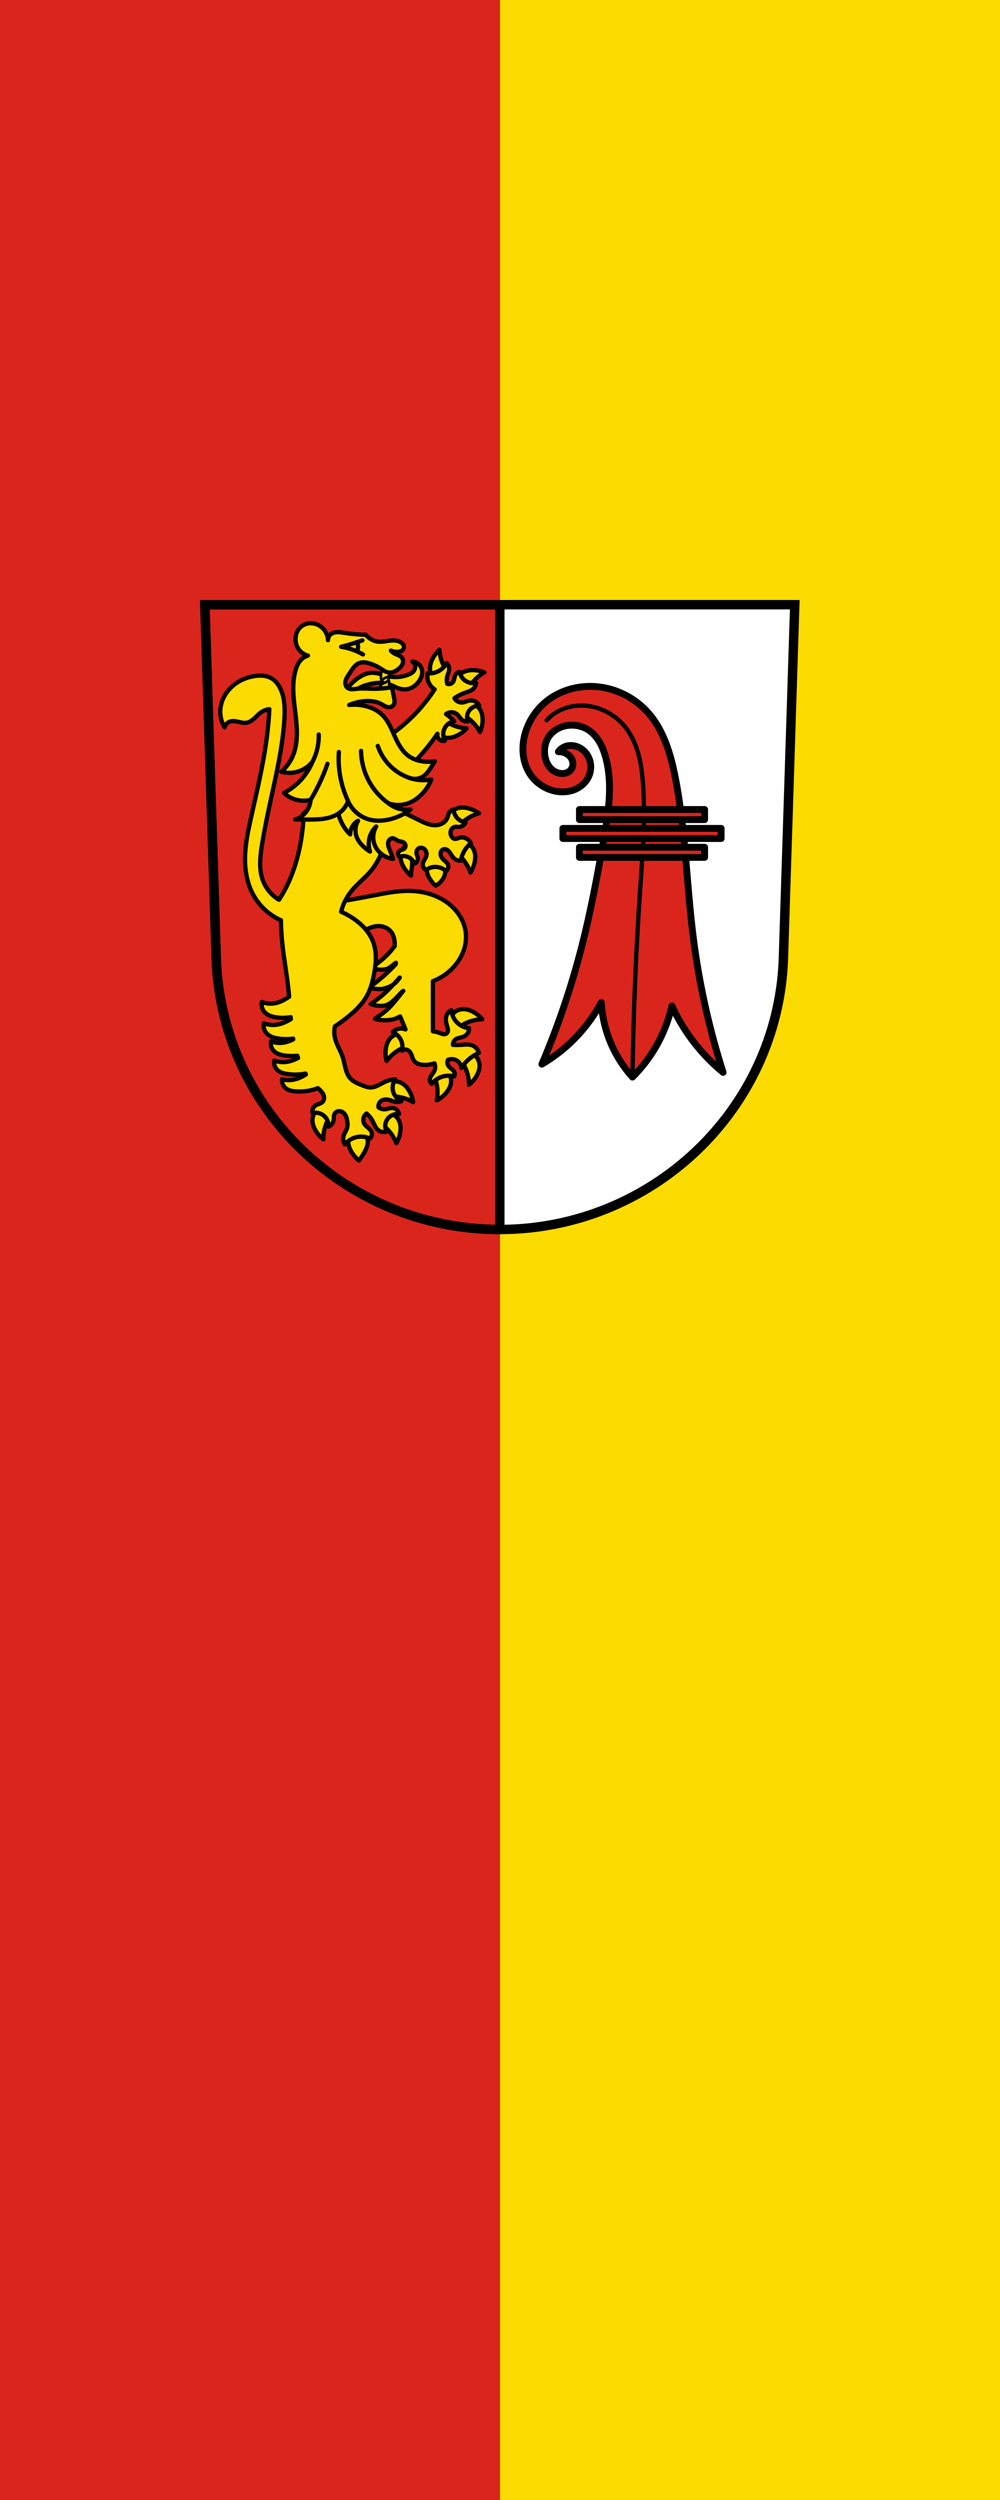
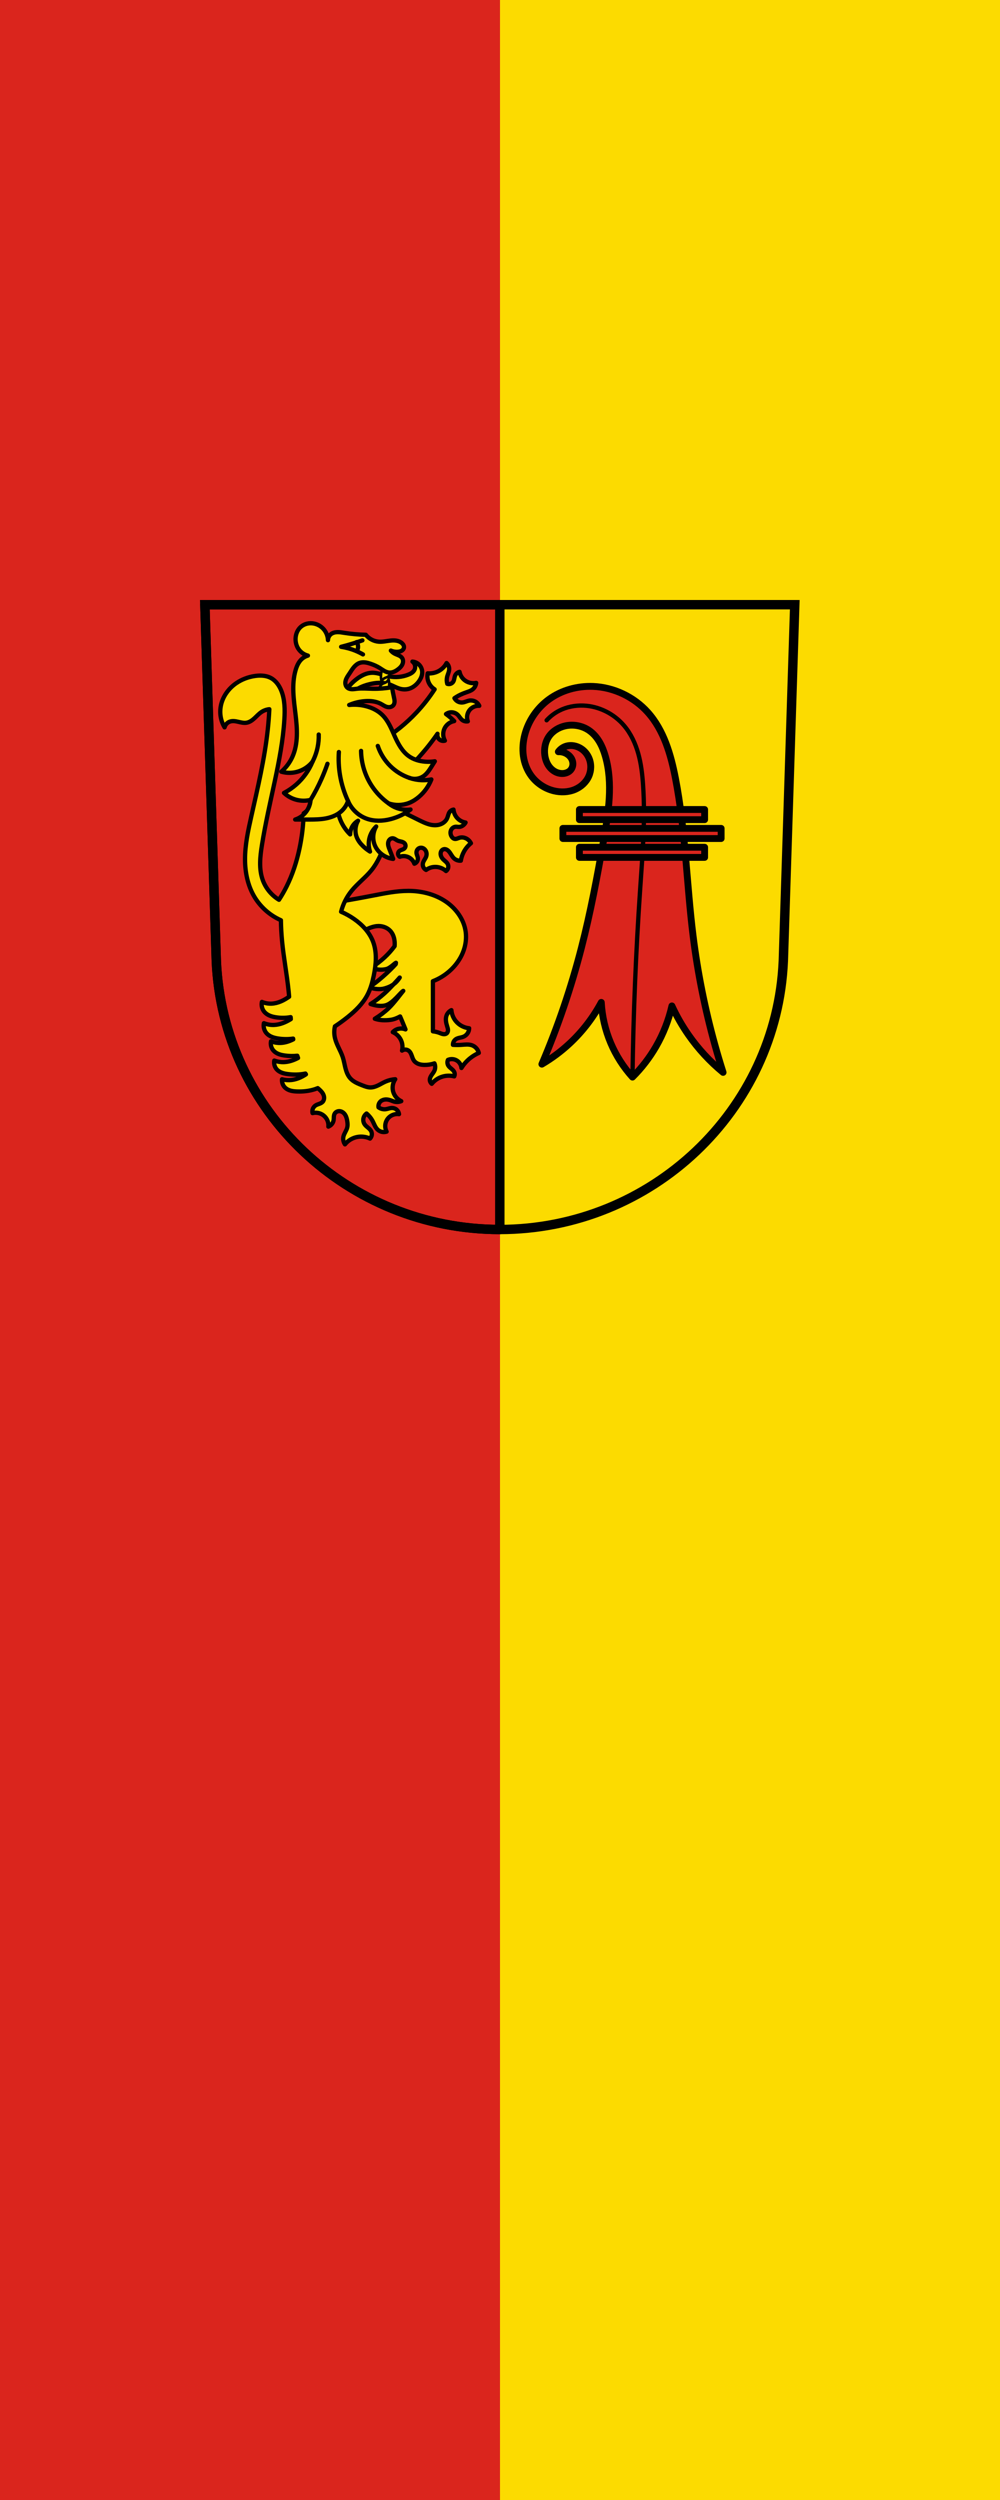
<svg xmlns="http://www.w3.org/2000/svg" width="600" height="1500" viewBox="0 0 600.003 1499.997" version="1.1" id="svg27723">
  <defs id="defs27727" />
  <g id="g3699" transform="translate(754.788,76.219)">
    <path id="rect1753" style="fill:#da251d;fill-opacity:1;stroke:none;stroke-width:1;stroke-linecap:round;stroke-miterlimit:31;stroke-dasharray:none;stop-color:#000000" d="m -754.788,-76.225 h 600.003 V 1423.784 H -754.788 Z" />
    <path id="rect1753-2" style="fill:#fcdb00;fill-opacity:1;stroke:none;stroke-width:1;stroke-linecap:round;stroke-miterlimit:31;stroke-dasharray:none;stop-color:#000000" d="m -454.786,-76.225 h 300.002 V 1423.784 h -300.002 z" />
  </g>
  <g transform="matrix(0.513,0,0,0.513,114.345,349.124)" id="g27721">
-     <path d="m 16.698,26.692 13.398,416.62 c 7.415,175.25 153.92,314.05 331.59,314.14 177.51,-0.215 324.07,-139.06 331.59,-314.14 l 13.398,-416.62 h -344.98 z" fill="#ffffff" fill-rule="evenodd" id="path27657" />
    <g stroke="#000000" id="g27719">
      <g stroke-width="11" id="g27663">
        <path d="m 5.68,5.5 13.398,416.62 c 7.415,175.25 153.92,314.05 331.59,314.14 V 5.49 H 5.678 Z" transform="translate(11.02,21.19)" fill="#f00" stroke-linejoin="round" stroke-linecap="round" id="path27659" style="fill:#da251d;fill-opacity:1" />
        <path d="m 16.698,26.692 13.398,416.62 c 7.415,175.25 153.92,314.05 331.59,314.14 177.51,-0.215 324.07,-139.06 331.59,-314.14 l 13.398,-416.62 h -344.98 z" fill="none" fill-rule="evenodd" id="path27661" />
      </g>
      <g fill-rule="evenodd" id="g27669">
        <path d="m 516.85,579.22 c -10.637,-11.759 -19.283,-25.313 -25.463,-39.915 -6.364,-15.04 -10.11,-31.18 -11.01,-47.48 -9.63,17.953 -22.24,34.3 -37.16,48.17 -9.864,9.171 -20.731,17.264 -32.34,24.09 18.739,-43.95 34.17,-89.31 46.11,-135.57 10.775,-41.743 18.704,-84.16 26.15,-126.63 5.679,-32.38 11.03,-66.09 2.065,-97.72 -1.681,-5.932 -3.868,-11.755 -7.01,-17.06 -3.138,-5.307 -7.258,-10.1 -12.367,-13.549 -7.922,-5.353 -18.08,-7.206 -27.424,-5.175 -7.49,1.628 -14.535,5.79 -18.987,12.03 -4.552,6.379 -6.163,14.616 -5.099,22.38 0.674,4.918 2.41,9.758 5.478,13.661 1.887,2.4 4.269,4.426 6.999,5.792 2.73,1.367 5.809,2.063 8.857,1.881 3.369,-0.201 6.76,-1.558 8.946,-4.129 1.421,-1.671 2.282,-3.797 2.499,-5.981 0.217,-2.183 -0.2,-4.416 -1.123,-6.407 -1.177,-2.539 -3.158,-4.669 -5.505,-6.194 -3.037,-1.972 -6.707,-2.951 -10.323,-2.753 2.054,-2.825 4.971,-5.01 8.258,-6.194 3.285,-1.18 6.896,-1.351 10.323,-0.688 3.814,0.738 7.415,2.499 10.388,4.999 2.973,2.5 5.317,5.729 6.844,9.301 2.89,6.762 2.739,14.732 -0.282,21.437 -3.114,6.911 -9.127,12.345 -16.11,15.292 -7.797,3.29 -16.692,3.567 -24.905,1.528 -10.384,-2.577 -19.82,-8.85 -26.17,-17.459 -4.99,-6.762 -8.06,-14.859 -9.232,-23.18 -1.167,-8.322 -0.458,-16.86 1.662,-24.992 4.289,-16.452 14.477,-31.28 28.22,-41.29 14.763,-10.761 33.36,-15.866 51.614,-15.14 24.22,0.963 47.828,12.22 64,30.28 18.822,21.02 26.966,49.38 32.34,77.08 11.798,60.752 12.994,123.02 20.646,184.43 5.356,42.985 13.885,85.57 25.463,127.31 3.01,10.841 6.219,21.625 9.635,32.34 -15.461,-12.735 -29.16,-27.601 -40.603,-44.04 -7.403,-10.642 -13.859,-21.941 -19.269,-33.721 -3.773,16.638 -10.06,32.704 -18.581,47.48 -7.539,13.08 -16.823,25.14 -27.527,35.786 z" fill="#f00" stroke-linejoin="round" stroke-width="8" id="path27665" style="fill:#da251d;fill-opacity:1" />
        <path d="m 516.85,579.22 c 0.977,-73.15 3.962,-146.28 8.953,-219.27 2.784,-40.717 6.193,-81.56 3.445,-122.28 -0.837,-12.399 -2.256,-24.823 -5.609,-36.79 -3.353,-11.966 -8.712,-23.512 -16.781,-32.964 -11.75,-13.763 -29.28,-22.544 -47.36,-23.25 -9.783,-0.382 -19.709,1.555 -28.418,6.03 -5.494,2.822 -10.477,6.633 -14.64,11.195" fill="none" stroke-linecap="round" stroke-width="5" id="path27667" />
      </g>
      <g stroke-linejoin="round" id="g27701">
        <path d="m 454.78,266.23 v 11.873 H 601.23 V 266.23 Z m -19.334,22.07 v 11.875 h 185.11 V 288.3 Z m 19.334,22.07 v 11.875 H 601.23 V 310.37 Z" fill="#f00" stroke-linecap="round" stroke-width="8" id="path27671" style="fill:#da251d;fill-opacity:1" />
        <g fill-rule="evenodd" id="g27699">
          <g fill="#ffd700" id="g27695" style="display:inline;fill:#fcdb00;fill-opacity:1">
            <g stroke-width="5" id="g27685" style="fill:#fcdb00;fill-opacity:1">
-               <path d="m 291.02,79.41 c -3.335,3.039 -6.104,6.699 -8.121,10.734 -1.209,2.419 -2.154,4.985 -2.611,7.65 -0.457,2.665 -0.419,5.434 0.301,8.04 1.28,4.639 4.795,8.607 9.246,10.438 l 11.18,-10.402 c -3.791,-4.851 -6.625,-10.445 -8.295,-16.371 -0.927,-3.289 -1.498,-6.679 -1.699,-10.09 z m 39.42,23.836 c -2.704,-0.031 -5.426,0.243 -8.02,0.996 -2.597,0.753 -5.071,1.999 -7.102,3.785 -3.613,3.179 -5.646,8.07 -5.348,12.877 l 14.244,5.51 c 2.706,-5.53 6.5,-10.524 11.1,-14.615 2.553,-2.271 5.35,-4.266 8.33,-5.938 -4.191,-1.672 -8.69,-2.564 -13.201,-2.615 z m -5.07,38.38 c -0.3,-0.008 -0.602,-0.008 -0.902,0.002 l -5.912,14.08 c 5.451,2.862 10.337,6.796 14.297,11.51 2.198,2.616 4.113,5.47 5.699,8.496 1.79,-4.142 2.808,-8.615 2.986,-13.12 0.107,-2.702 -0.086,-5.429 -0.766,-8.05 -0.679,-2.618 -1.856,-5.127 -3.584,-7.207 -2.883,-3.47 -7.313,-5.594 -11.818,-5.713 z m -28.945,19.76 -10.402,11.182 c 1.831,4.451 5.798,7.964 10.438,9.244 2.607,0.719 5.378,0.758 8.04,0.301 2.665,-0.458 5.23,-1.402 7.648,-2.611 4.04,-2.02 7.694,-4.787 10.732,-8.123 -3.411,-0.201 -6.799,-0.771 -10.09,-1.697 -5.926,-1.669 -11.52,-4.504 -16.371,-8.295 z m 20.762,102.54 c -2.703,0.097 -5.408,0.703 -7.813,1.939 -4.28,2.201 -7.445,6.451 -8.328,11.182 l 12.469,8.82 c 3.974,-4.702 8.871,-8.621 14.33,-11.467 3.03,-1.579 6.232,-2.829 9.529,-3.723 -3.656,-2.644 -7.803,-4.607 -12.166,-5.758 -2.615,-0.69 -5.319,-1.091 -8.02,-0.994 z m 1.633,40.21 -8.08,12.961 c 4.926,3.693 9.123,8.354 12.281,13.639 1.753,2.933 3.187,6.06 4.271,9.297 2.427,-3.804 4.145,-8.06 5.04,-12.48 0.536,-2.651 0.779,-5.374 0.525,-8.07 -0.254,-2.692 -1.016,-5.357 -2.391,-7.686 -2.447,-4.144 -6.874,-7.06 -11.648,-7.664 z m -64.25,2.729 c -4.344,2.072 -7.634,6.227 -8.658,10.93 -0.575,2.642 -0.462,5.411 0.141,8.05 0.603,2.636 1.687,5.147 3.03,7.496 2.236,3.919 5.2,7.419 8.697,10.27 0.014,-3.417 0.714,-6.783 1.143,-10.166 0.727,-5.738 -1.097,-12.13 2.423,-17.18 z m 25.543,20.229 c -2.653,2.994 -4.02,7.091 -3.693,11.08 0.304,3.713 1.994,7.188 4.104,10.258 1.76,2.562 3.832,4.909 6.154,6.975 3.791,-2.06 6.967,-5.237 9.03,-9.03 1.569,-2.887 2.498,-6.149 2.461,-9.436 -0.04,-3.516 -1.205,-7.01 -3.283,-9.848 z m 39.08,172.61 c -1.352,-0.009 -2.701,0.128 -4.02,0.438 -4.685,1.101 -8.785,4.461 -10.785,8.838 l 9.967,11.572 c 4.993,-3.602 10.692,-6.221 16.678,-7.662 3.322,-0.8 6.73,-1.24 10.146,-1.311 -2.908,-3.449 -6.459,-6.356 -10.414,-8.527 -2.371,-1.301 -4.899,-2.343 -7.545,-2.902 -1.323,-0.28 -2.677,-0.436 -4.03,-0.445 z m -73.66,28.828 c -3.904,-0.016 -7.818,1.424 -10.73,4.03 -2.01,1.805 -3.544,4.114 -4.6,6.604 -1.056,2.49 -1.648,5.159 -1.938,7.848 -0.484,4.486 -0.133,9.06 1.031,13.42 2.01,-2.761 4.326,-5.304 6.883,-7.57 4.608,-4.083 10.02,-7.259 15.828,-9.291 l -3.785,-14.795 c -0.888,-0.162 -1.788,-0.244 -2.689,-0.248 z m 83.47,22.936 -11.768,9.738 c 3.503,5.063 6.01,10.812 7.334,16.824 0.734,3.337 1.106,6.753 1.109,10.17 3.506,-2.84 6.482,-6.332 8.73,-10.244 1.348,-2.345 2.439,-4.852 3.051,-7.486 0.611,-2.634 0.733,-5.401 0.166,-8.04 -1.01,-4.706 -4.286,-8.871 -8.623,-10.957 z m -30.576,19.605 -13.449,7.234 c 2.44,5.652 3.767,11.782 3.883,17.938 0.065,3.416 -0.24,6.841 -0.908,10.191 3.996,-2.096 7.599,-4.936 10.572,-8.33 1.782,-2.034 3.346,-4.277 4.463,-6.74 1.117,-2.463 1.781,-5.151 1.744,-7.855 -0.065,-4.812 -2.462,-9.54 -6.305,-12.438 z m -59.54,13.178 c -3.01,0.069 -5.997,0.97 -8.498,2.641 l 2.398,15.08 c 6.141,-0.441 12.365,0.329 18.215,2.248 3.247,1.065 6.377,2.481 9.32,4.217 -0.661,-4.463 -2.153,-8.801 -4.377,-12.727 -1.333,-2.353 -2.936,-4.569 -4.893,-6.436 -1.957,-1.867 -4.279,-3.379 -6.844,-4.236 -1.712,-0.572 -3.519,-0.83 -5.322,-0.789 z m -87.64,31.12 c -4.293,2.175 -7.484,6.406 -8.396,11.131 -0.513,2.655 -0.335,5.42 0.33,8.04 0.665,2.621 1.81,5.105 3.205,7.422 2.328,3.865 5.374,7.295 8.938,10.06 -0.067,-3.416 0.237,-6.84 0.902,-10.191 1.2,-6.04 3.588,-11.837 6.986,-16.971 z m 79.56,5.691 -7.574,13.262 c 5.064,3.502 9.436,7.999 12.795,13.158 1.864,2.863 3.417,5.929 4.625,9.125 2.279,-3.894 3.833,-8.213 4.557,-12.666 0.434,-2.669 0.572,-5.399 0.215,-8.08 -0.357,-2.681 -1.218,-5.314 -2.682,-7.588 -2.604,-4.047 -7.142,-6.789 -11.936,-7.211 z m -29.04,22.301 -16.17,2.064 c -1.653,4.734 -1.775,9.991 -0.344,14.797 1,3.36 2.729,6.474 4.816,9.291 1.985,2.679 4.303,5.111 6.883,7.225 2.431,-3.152 4.618,-6.491 6.537,-9.979 2.052,-3.729 3.831,-7.787 3.785,-12.04 -0.047,-4.345 -2.123,-8.627 -5.506,-11.355 z" id="path27673" style="fill:#fcdb00;fill-opacity:1" />
              <path d="m 254.49,361.42 c -13.789,0.009 -27.45,2.819 -41.01,5.451 -16.799,3.262 -33.646,6.269 -50.54,9.02 l -12.635,22.11 32.938,21.21 c 6.269,-4.088 12.748,-7.856 19.402,-11.281 5.38,-2.77 11.1,-5.368 17.15,-5.414 5.21,-0.039 10.508,1.986 13.986,5.865 3.373,3.761 4.827,8.939 4.965,13.988 0.034,1.256 -0.007,2.504 -0.105,3.746 -3.484,4.645 -7.332,9.04 -11.588,12.977 -5,4.632 -10.437,8.839 -16.26,12.408 5.898,1.951 12.456,2.854 18.4,1.283 4.258,-1.125 9.779,-6.95 11.01,-7.311 -0.014,0.086 -0.033,0.172 -0.047,0.258 -0.073,0.453 -0.132,0.907 -0.193,1.361 -2.46,2.903 -9.803,10.11 -15.13,14.696 -5.164,4.451 -10.437,8.839 -16.26,12.408 5.898,1.951 12.485,2.965 18.398,1.283 6.978,-1.985 12.75,-5.02 17.666,-12.713 -2.137,2.437 -11.457,12.842 -17.866,18.555 -5.089,4.537 -10.437,8.839 -16.26,12.408 5.898,1.951 12.553,3.183 18.4,1.283 8.218,-2.67 16.951,-15.281 19.863,-16.658 -2.01,2.264 -10.641,14.14 -17.02,20.21 -4.935,4.705 -10.437,8.841 -16.26,12.41 5.898,1.951 12.309,2.12 18.4,1.283 3.924,-0.539 7.703,-2.08 11.193,-3.992 0.743,1.747 1.49,3.495 2.225,5.244 1.384,3.296 2.738,6.604 4.061,9.926 -3.271,-1.39 -7.106,-1.39 -10.377,0 -1.702,0.723 -3.25,1.806 -4.512,3.158 4.833,2.083 8.704,6.292 10.377,11.281 1.115,3.326 1.274,6.967 0.451,10.377 1.106,-0.803 2.469,-1.246 3.836,-1.246 1.366,0 2.728,0.443 3.834,1.246 0.91,0.661 1.639,1.549 2.213,2.516 0.574,0.967 1,2.01 1.385,3.07 0.768,2.114 1.393,4.331 2.721,6.146 1.343,1.835 3.333,3.133 5.475,3.898 2.141,0.766 4.433,1.028 6.707,1.064 3.975,0.064 7.961,-0.549 11.732,-1.805 1.193,2.69 1.193,5.883 0,8.572 -0.831,1.873 -2.183,3.457 -3.334,5.152 -0.576,0.848 -1.106,1.732 -1.49,2.682 -0.384,0.95 -0.621,1.97 -0.592,2.994 0.05,1.735 0.897,3.433 2.256,4.514 3.335,-4.117 7.979,-7.16 13.09,-8.574 4.305,-1.192 8.923,-1.231 13.248,-0.115 0.728,-1.525 0.766,-3.364 0.102,-4.918 -0.684,-1.6 -2.023,-2.815 -3.363,-3.924 -1.34,-1.109 -2.752,-2.198 -3.67,-3.676 -1.242,-2 -1.417,-4.623 -0.451,-6.77 3.147,-1.362 6.918,-1.191 9.928,0.451 3.282,1.79 5.561,5.299 5.865,9.03 2.649,-4.279 6.02,-8.11 9.926,-11.281 3.154,-2.56 6.656,-4.691 10.379,-6.316 -0.48,-2.056 -1.488,-3.987 -2.9,-5.557 -1.413,-1.57 -3.228,-2.774 -5.223,-3.467 -3.868,-1.344 -8.096,-0.733 -12.182,-0.451 -3.304,0.228 -6.624,0.228 -9.928,0 -0.043,-1.338 0.273,-2.686 0.902,-3.867 0.63,-1.181 1.574,-2.193 2.709,-2.902 1.276,-0.798 2.753,-1.203 4.221,-1.535 1.467,-0.332 2.958,-0.604 4.352,-1.172 1.964,-0.801 3.684,-2.191 4.879,-3.943 1.195,-1.753 1.861,-3.861 1.889,-5.982 -6.124,-0.596 -11.955,-3.762 -15.791,-8.572 -2.863,-3.591 -4.618,-8.06 -4.965,-12.635 -2.755,1.347 -4.923,3.849 -5.865,6.768 -0.636,1.97 -0.725,4.086 -0.492,6.143 0.233,2.057 0.778,4.065 1.395,6.04 0.428,1.372 0.895,2.755 0.957,4.191 0.031,0.718 -0.042,1.446 -0.268,2.129 -0.225,0.683 -0.608,1.319 -1.141,1.801 -0.561,0.508 -1.276,0.832 -2.02,0.98 -0.742,0.149 -1.511,0.128 -2.258,0.004 -1.493,-0.248 -2.882,-0.898 -4.297,-1.436 -2.462,-0.936 -5.05,-1.544 -7.672,-1.805 v -58.656 c 9.279,-3.555 17.7,-9.325 24.365,-16.695 5.01,-5.535 9.04,-11.986 11.537,-19.02 2.5,-7.03 3.446,-14.645 2.451,-22.04 -1.923,-14.306 -11.11,-27.03 -23.01,-35.2 -12.1,-8.291 -26.853,-12.232 -41.512,-12.633 -0.92,-0.025 -1.839,-0.038 -2.758,-0.037 z" id="path27675" style="fill:#fcdb00;fill-opacity:1" />
              <path d="m 223.98,185.46 c 14.796,-9.02 28.368,-20.05 40.23,-32.687 7.865,-8.377 14.98,-17.458 21.232,-27.1 -3.945,-2.442 -6.869,-6.481 -7.958,-10.991 -0.609,-2.524 -0.659,-5.182 -0.144,-7.727 4.108,0.366 8.312,-0.416 12.01,-2.235 4.266,-2.097 7.841,-5.572 10.06,-9.778 1.951,1.751 3.1,4.363 3.073,6.984 -0.017,1.644 -0.471,3.252 -1,4.807 -0.532,1.555 -1.149,3.088 -1.511,4.692 -0.581,2.573 -0.484,5.297 0.279,7.822 1.265,0.427 2.674,0.412 3.93,-0.04 1.256,-0.452 2.351,-1.339 3.054,-2.475 0.674,-1.088 0.979,-2.359 1.234,-3.613 0.255,-1.254 0.474,-2.531 1,-3.697 0.944,-2.083 2.894,-3.681 5.122,-4.196 0.713,3.733 2.777,7.193 5.723,9.594 3.776,3.077 8.975,4.329 13.738,3.308 -0.291,2.993 -1.862,5.839 -4.238,7.682 -2.051,1.59 -4.58,2.405 -7.03,3.262 -2.335,0.816 -4.651,1.696 -6.891,2.746 -2.534,1.188 -4.967,2.591 -7.264,4.191 0.895,1.677 2.3,3.078 3.98,3.968 1.68,0.889 3.629,1.264 5.519,1.061 2.791,-0.3 5.328,-1.802 8.102,-2.235 2.298,-0.359 4.709,0.052 6.758,1.152 2.049,1.1 3.725,2.881 4.696,4.994 -4.191,-0.29 -8.475,1.531 -11.175,4.749 -1.527,1.821 -2.557,4.056 -2.947,6.4 -0.391,2.344 -0.142,4.792 0.712,7.01 -2.336,0.432 -4.847,-0.195 -6.705,-1.676 -2.02,-1.609 -3.185,-4.06 -5.03,-5.867 -1.789,-1.753 -4.212,-2.844 -6.71,-3.02 -2.498,-0.177 -5.05,0.56 -7.07,2.042 1.999,1.438 3.925,2.977 5.769,4.609 1.316,1.165 2.59,2.377 3.82,3.634 -4.761,0.828 -9.05,4.02 -11.223,8.334 -2.271,4.519 -2.144,10.162 0.328,14.575 -1.149,0.329 -2.384,0.352 -3.545,0.068 -1.161,-0.284 -2.245,-0.876 -3.113,-1.698 -0.856,-0.812 -1.5,-1.847 -1.849,-2.974 -0.349,-1.127 -0.403,-2.345 -0.154,-3.498 -4.045,5.829 -8.317,11.501 -12.804,16.997 -5.895,7.221 -12.161,14.14 -18.765,20.719 l -33.25,-29.893 z" id="path27677" style="fill:#fcdb00;fill-opacity:1" />
              <path d="m 82.48,109.6 c -2.398,-0.066 -4.819,0.117 -7.18,0.461 -7.665,1.117 -15.11,3.868 -21.539,8.193 -9.427,6.344 -16.594,16.322 -18.5,27.523 -0.813,4.779 -0.677,9.722 0.451,14.438 0.835,3.491 2.212,6.853 4.063,9.928 0.804,-3.116 3.264,-5.751 6.316,-6.768 1.554,-0.518 3.221,-0.633 4.855,-0.52 1.634,0.113 3.245,0.448 4.842,0.814 3.194,0.732 6.473,1.596 9.705,1.059 3.609,-0.6 6.708,-2.88 9.393,-5.367 2.684,-2.487 5.137,-5.271 8.203,-7.268 2.697,-1.755 5.822,-2.849 9.03,-3.158 -0.374,7.836 -0.975,15.662 -1.805,23.463 -3.676,34.575 -11.792,68.5 -19.402,102.42 -3.7,16.495 -7.304,33.18 -7.221,50.08 0.072,14.718 3.065,29.642 10.379,42.41 7.159,12.501 18.4,22.619 31.584,28.426 0.124,8.135 0.576,16.266 1.354,24.365 1.884,19.631 5.678,39.04 7.672,58.656 0.217,2.14 0.406,4.283 0.588,6.428 -6.125,4.324 -13.14,7.826 -20.625,8.117 -3.826,0.149 -7.682,-0.557 -11.207,-2.053 -0.942,4.105 0.196,8.632 2.967,11.805 1.628,1.865 3.756,3.25 6.03,4.221 2.278,0.97 4.707,1.542 7.15,1.939 5.774,0.94 11.712,0.91 17.463,-0.145 0.061,0.776 0.133,1.551 0.197,2.326 -5.999,3.727 -12.664,6.55 -19.688,6.811 -4.02,0.149 -8.07,-0.557 -11.805,-2.055 -0.887,4.13 0.311,8.656 3.125,11.807 1.722,1.928 3.978,3.328 6.379,4.287 2.4,0.959 4.95,1.494 7.508,1.871 5.686,0.838 11.502,0.902 17.18,0.059 0.051,0.299 0.1,0.598 0.152,0.896 -4.66,2.349 -9.649,3.987 -14.836,4.174 -3.813,0.138 -7.652,-0.513 -11.207,-1.898 -0.792,3.832 0.344,8.01 2.967,10.918 1.638,1.814 3.786,3.118 6.07,4 2.28,0.882 4.698,1.359 7.119,1.697 4.833,0.675 9.756,0.788 14.602,0.254 0.288,0.878 0.576,1.757 0.885,2.627 -5.18,2.716 -10.774,4.65 -16.588,4.85 -3.806,0.131 -7.636,-0.489 -11.207,-1.811 -0.7,3.673 0.435,7.651 2.967,10.402 1.644,1.786 3.805,3.042 6.086,3.871 2.281,0.83 4.691,1.252 7.1,1.555 6.737,0.847 13.625,0.756 20.262,-0.66 0.197,0.319 0.395,0.639 0.596,0.955 -5.074,3.305 -10.662,5.848 -16.643,6.57 -3.78,0.456 -7.647,0.174 -11.32,-0.826 -0.37,3.696 1.099,7.531 3.844,10.03 1.792,1.634 4.055,2.694 6.398,3.316 2.344,0.623 4.778,0.828 7.201,0.918 7.181,0.266 14.444,-0.488 21.27,-2.736 1.054,-0.347 2.091,-0.741 3.119,-1.158 2.247,1.945 4.525,3.894 5.998,6.455 0.864,1.502 1.424,3.206 1.42,4.939 -0.004,1.733 -0.607,3.493 -1.813,4.738 -1.06,1.095 -2.5,1.732 -3.93,2.26 -1.43,0.527 -2.907,0.98 -4.191,1.801 -1.457,0.931 -2.612,2.326 -3.254,3.932 -0.642,1.605 -0.768,3.413 -0.355,5.092 3.608,-0.927 7.56,-0.433 10.828,1.354 2.532,1.384 4.644,3.522 5.998,6.07 1.354,2.548 1.942,5.497 1.672,8.369 1.566,-0.602 2.971,-1.615 4.04,-2.908 1.068,-1.294 1.796,-2.866 2.09,-4.518 0.222,-1.247 0.198,-2.521 0.27,-3.785 0.071,-1.264 0.246,-2.552 0.822,-3.68 0.571,-1.117 1.525,-2.025 2.652,-2.574 1.127,-0.549 2.42,-0.741 3.664,-0.584 1.292,0.163 2.527,0.697 3.578,1.467 1.051,0.77 1.922,1.771 2.607,2.879 1.372,2.215 1.991,4.811 2.387,7.387 0.367,2.394 0.556,4.862 0,7.219 -0.45,1.909 -1.369,3.669 -2.273,5.408 -0.905,1.74 -1.814,3.506 -2.238,5.42 -0.684,3.083 -0.012,6.443 1.805,9.03 3.106,-3.863 7.423,-6.742 12.184,-8.123 5.628,-1.633 11.843,-1.142 17.14,1.354 1.079,-1.103 1.804,-2.546 2.045,-4.07 0.241,-1.524 -0.003,-3.12 -0.689,-4.502 -0.833,-1.677 -2.258,-2.976 -3.689,-4.184 -1.432,-1.207 -2.928,-2.39 -3.982,-3.938 -1.334,-1.958 -1.866,-4.445 -1.449,-6.777 0.416,-2.332 1.776,-4.482 3.705,-5.857 2.959,2.504 5.427,5.589 7.221,9.03 0.895,1.715 1.622,3.512 2.502,5.234 0.88,1.723 1.931,3.391 3.363,4.691 1.372,1.246 3.076,2.124 4.887,2.518 1.811,0.394 3.725,0.302 5.49,-0.262 -1.407,-2.677 -1.918,-5.814 -1.434,-8.799 0.484,-2.985 1.96,-5.802 4.141,-7.896 3.088,-2.966 7.583,-4.399 11.818,-3.768 -0.248,-1.98 -1.242,-3.858 -2.74,-5.176 -1.498,-1.318 -3.487,-2.065 -5.482,-2.059 -2.484,0.008 -4.829,1.123 -7.291,1.455 -2.968,0.4 -6.081,-0.4 -8.486,-2.184 -0.218,-1.282 -0.103,-2.62 0.33,-3.846 0.433,-1.226 1.182,-2.338 2.156,-3.199 1.575,-1.392 3.687,-2.088 5.787,-2.182 2.1,-0.094 4.191,0.381 6.164,1.105 1.205,0.443 2.379,0.979 3.611,1.338 2.799,0.814 5.87,0.658 8.572,-0.436 -4.766,-2.188 -8.429,-6.647 -9.65,-11.748 -1.132,-4.73 -0.16,-9.925 2.605,-13.926 -3.943,0.259 -7.84,1.215 -11.455,2.811 -2.924,1.29 -5.65,2.988 -8.529,4.377 -2.879,1.389 -5.989,2.48 -9.186,2.432 -3.242,-0.049 -6.34,-1.259 -9.357,-2.445 -5.066,-1.991 -10.332,-4.087 -13.986,-8.121 -2.96,-3.267 -4.585,-7.526 -5.693,-11.793 -1.108,-4.267 -1.766,-8.651 -3.127,-12.844 -2.529,-7.795 -7.427,-14.746 -9.229,-22.74 -1,-4.438 -1,-9.1 0,-13.537 5.129,-3.374 10.1,-6.988 14.889,-10.828 9.04,-7.247 17.578,-15.487 23.01,-25.719 3.803,-7.161 5.967,-15.08 7.584,-23.02 2.645,-12.995 3.842,-26.829 -0.814,-39.25 -4.113,-10.966 -12.512,-19.908 -22.11,-26.621 -4.808,-3.363 -9.958,-6.24 -15.342,-8.572 2.249,-8.87 6.437,-17.244 12.184,-24.365 7.086,-8.782 16.402,-15.564 23.463,-24.365 7.318,-9.122 11.953,-20.09 15.791,-31.13 3.431,-9.876 6.324,-20.475 4.061,-30.682 -1.645,-7.415 -6.01,-14.13 -11.857,-18.973 -5.848,-4.846 -13.12,-7.86 -20.629,-9 -10.748,-1.635 -21.769,0.483 -32.04,4.061 -12.589,4.387 -24.405,10.986 -34.744,19.402 -0.381,13.95 -2.044,27.865 -4.963,41.512 -3.232,15.11 -8.02,29.927 -14.891,43.766 -2.698,5.434 -5.712,10.71 -9.02,15.793 -8.684,-5.219 -15.494,-13.488 -18.951,-23.01 -4.776,-13.157 -3.127,-27.692 -0.902,-41.512 4,-24.844 9.654,-49.39 14.891,-73.998 5.105,-23.992 9.828,-48.16 11.279,-72.64 0.668,-11.269 0.581,-22.907 -3.609,-33.389 -2.43,-6.078 -6.413,-11.797 -12.182,-14.891 -3.505,-1.88 -7.442,-2.677 -11.439,-2.787 z" stroke-linecap="round" id="path27679" style="fill:#fcdb00;fill-opacity:1" />
              <path d="m 172.2,252.27 c -1.152,7.362 -0.608,14.985 1.579,22.11 2.433,7.925 6.902,15.216 12.859,20.981 0.027,-3.767 1.224,-7.517 3.384,-10.603 1.537,-2.197 3.553,-4.057 5.866,-5.414 -3.381,5.712 -3.98,12.988 -1.579,19.18 1.536,3.959 4.192,7.401 7.219,10.378 2.526,2.484 5.332,4.683 8.347,6.543 -1.309,-3.825 -1.775,-7.936 -1.354,-11.957 0.687,-6.558 3.785,-12.837 8.573,-17.372 -4.106,6.862 -4.543,15.781 -1.128,23.01 2.098,4.441 5.548,8.207 9.701,10.829 3.406,2.15 7.285,3.547 11.28,4.061 -1.301,-3.554 -2.655,-7.089 -4.061,-10.603 -0.523,-1.307 -1.054,-2.616 -1.419,-3.976 -0.365,-1.36 -0.561,-2.781 -0.4,-4.18 0.161,-1.399 0.699,-2.778 1.659,-3.808 0.48,-0.515 1.062,-0.938 1.709,-1.216 0.647,-0.278 1.359,-0.409 2.061,-0.357 1.049,0.077 2.028,0.551 2.928,1.097 0.9,0.545 1.755,1.173 2.712,1.61 1.388,0.635 2.926,0.843 4.406,1.218 0.74,0.188 1.472,0.42 2.153,0.765 0.681,0.345 1.311,0.806 1.789,1.401 0.675,0.843 1.017,1.946 0.934,3.02 -0.082,1.077 -0.588,2.115 -1.386,2.843 -0.851,0.777 -1.971,1.176 -3.056,1.562 -1.085,0.387 -2.203,0.8 -3.035,1.596 -0.913,0.874 -1.394,2.18 -1.264,3.437 0.13,1.257 0.868,2.437 1.94,3.106 2.079,-0.767 4.351,-1 6.543,-0.677 2.388,0.354 4.674,1.375 6.532,2.916 1.858,1.542 3.283,3.6 4.071,5.882 1.29,-0.488 2.412,-1.411 3.139,-2.583 0.728,-1.172 1.057,-2.587 0.922,-3.959 -0.199,-2.02 -1.353,-3.848 -1.579,-5.866 -0.123,-1.098 0.04,-2.232 0.506,-3.234 0.466,-1 1.238,-1.866 2.201,-2.406 0.775,-0.434 1.664,-0.657 2.552,-0.66 0.888,-0.003 1.774,0.21 2.573,0.598 1.599,0.775 2.815,2.238 3.447,3.898 0.627,1.646 0.702,3.494 0.226,5.189 -0.44,1.562 -1.319,2.958 -2.15,4.352 -0.832,1.394 -1.64,2.847 -1.911,4.447 -0.25,1.475 -0.017,3.03 0.655,4.366 0.672,1.337 1.779,2.451 3.112,3.131 2.523,-1.86 5.531,-3.056 8.642,-3.436 5.263,-0.644 10.773,1.136 14.664,4.738 1.234,-0.883 2.14,-2.215 2.508,-3.688 0.368,-1.473 0.195,-3.074 -0.478,-4.434 -0.558,-1.127 -1.433,-2.067 -2.364,-2.913 -0.932,-0.845 -1.933,-1.615 -2.824,-2.502 -0.933,-0.928 -1.745,-1.989 -2.315,-3.176 -0.57,-1.187 -0.892,-2.503 -0.843,-3.818 0.04,-1.067 0.33,-2.135 0.908,-3.03 0.578,-0.898 1.455,-1.616 2.476,-1.93 1.091,-0.335 2.295,-0.195 3.347,0.249 1.052,0.444 1.963,1.175 2.745,2.01 1.199,1.277 2.111,2.79 3.043,4.273 0.932,1.483 1.908,2.965 3.204,4.144 2.124,1.931 5.071,2.925 7.931,2.673 0.577,-3.551 1.737,-7.01 3.419,-10.186 2.073,-3.921 4.942,-7.42 8.382,-10.221 -1.272,-2.586 -3.484,-4.697 -6.126,-5.849 -2.187,-0.953 -4.69,-1.247 -6.993,-0.626 -1.017,0.275 -1.98,0.719 -2.983,1.045 -1,0.325 -2.079,0.531 -3.109,0.309 -0.726,-0.157 -1.398,-0.522 -1.965,-1 -0.567,-0.48 -1.032,-1.071 -1.419,-1.705 -0.639,-1.048 -1.073,-2.225 -1.231,-3.442 -0.158,-1.217 -0.038,-2.474 0.38,-3.628 0.418,-1.154 1.137,-2.202 2.085,-2.982 0.948,-0.78 2.125,-1.285 3.346,-1.403 1.402,-0.135 2.81,0.233 4.217,0.175 1.497,-0.062 2.951,-0.611 4.2,-1.44 1.393,-0.925 2.549,-2.202 3.332,-3.679 -3.73,-0.583 -7.243,-2.47 -9.788,-5.259 -2.47,-2.706 -4.01,-6.241 -4.32,-9.892 -1.792,0.305 -3.452,1.329 -4.529,2.793 -0.78,1.061 -1.25,2.317 -1.64,3.575 -0.39,1.258 -0.712,2.543 -1.242,3.749 -0.858,1.955 -2.253,3.66 -3.946,4.961 -1.693,1.301 -3.68,2.203 -5.755,2.709 -3.784,0.923 -7.795,0.532 -11.545,-0.52 -3.75,-1.052 -7.286,-2.741 -10.79,-4.443 -9.831,-4.776 -19.582,-9.716 -29.329,-14.664 -15.804,-8.02 -31.596,-16.07 -47.38,-24.14 l -19.18,11.957 z" id="path27681" style="fill:#fcdb00;fill-opacity:1" />
              <path d="m 180.09,129.54 c 3.929,-6.646 9.27,-12.452 15.567,-16.92 4.806,-3.41 10.355,-6.094 16.243,-6.317 7.01,-0.265 13.643,2.937 20.53,4.286 7.361,1.442 15.13,0.719 22.11,-2.03 1.507,-0.593 2.987,-1.285 4.3,-2.232 1.313,-0.948 2.457,-2.167 3.145,-3.633 0.752,-1.604 0.924,-3.473 0.475,-5.187 -0.449,-1.714 -1.514,-3.259 -2.956,-4.288 2.775,0.231 5.461,1.426 7.49,3.334 2.029,1.907 3.388,4.514 3.79,7.27 0.326,2.233 0.034,4.533 -0.677,6.675 -0.711,2.142 -1.833,4.132 -3.159,5.958 -2.862,3.942 -6.827,7.217 -11.506,8.573 -3.067,0.889 -6.36,0.926 -9.475,0.226 -4.981,-1.121 -9.367,-4.04 -14.213,-5.64 -7.161,-2.369 -15,-1.759 -22.335,0 -4.552,1.092 -9.03,2.626 -13.09,4.963 -4.09,2.356 -7.714,5.518 -10.603,9.25 l -5.64,-4.286 z" id="path27683" style="fill:#fcdb00;fill-opacity:1" />
            </g>
            <g stroke-width="3" id="g27691" style="fill:#fcdb00;fill-opacity:1">
              <path d="m 229.21,131.2 c 1.462,-2.497 2.443,-5.274 2.871,-8.136 0.453,-3.02 0.289,-6.135 -0.479,-9.09 -0.66,1.554 -1.862,2.871 -3.35,3.669 -1.176,0.631 -2.507,0.939 -3.669,1.595 -1.685,0.951 -2.936,2.639 -3.356,4.527 -0.42,1.889 0,3.948 1.123,5.523 l 6.86,1.914 z" id="path27687" style="fill:#fcdb00;fill-opacity:1" />
              <path d="m 225.77,99.12 c -1.462,2.497 -2.443,5.274 -2.871,8.136 -0.453,3.02 -0.289,6.135 0.479,9.09 0.66,-1.554 1.862,-2.871 3.35,-3.669 1.176,-0.631 2.507,-0.939 3.669,-1.595 1.685,-0.951 2.936,-2.639 3.356,-4.527 0.42,-1.889 0,-3.948 -1.123,-5.523 l -6.86,-1.914 z" id="path27689" style="fill:#fcdb00;fill-opacity:1" />
            </g>
            <path d="m 106.1,222.04 c 5.584,-4.809 10.09,-10.865 13.09,-17.597 6.771,-15.208 5.582,-32.652 3.61,-49.18 -2.064,-17.3 -4.808,-35.14 0,-51.889 1.392,-4.849 3.508,-9.668 7.219,-13.09 2.05,-1.887 4.542,-3.289 7.219,-4.061 -4.598,-1.168 -8.714,-4.132 -11.28,-8.122 -2.224,-3.458 -3.277,-7.622 -3.158,-11.731 0.145,-5.05 2.132,-10.133 5.866,-13.536 2.085,-1.9 4.663,-3.243 7.401,-3.925 2.737,-0.682 5.629,-0.707 8.392,-0.136 4.588,0.947 8.804,3.562 11.731,7.219 2.752,3.44 4.36,7.78 4.512,12.183 0.027,-2.566 1.208,-5.099 3.158,-6.768 2.082,-1.782 4.888,-2.53 7.626,-2.629 2.739,-0.099 5.459,0.393 8.166,0.824 8.357,1.33 16.807,2.085 25.27,2.256 1.951,2.441 4.431,4.456 7.219,5.866 2.524,1.276 5.3,2.057 8.122,2.256 4.647,0.329 9.247,-0.901 13.883,-1.356 2.318,-0.228 4.675,-0.26 6.96,0.19 2.285,0.45 4.506,1.404 6.23,2.971 0.699,0.635 1.316,1.373 1.734,2.219 0.419,0.846 0.633,1.807 0.522,2.744 -0.089,0.752 -0.386,1.474 -0.821,2.093 -0.435,0.62 -1.01,1.139 -1.644,1.547 -1.277,0.815 -2.795,1.175 -4.302,1.323 -2.911,0.286 -5.892,-0.185 -8.573,-1.354 1.247,1.484 2.79,2.718 4.512,3.61 1.486,0.769 3.091,1.28 4.614,1.976 1.522,0.695 3,1.615 3.959,2.987 0.763,1.094 1.151,2.43 1.177,3.764 0.026,1.334 -0.299,2.663 -0.859,3.873 -1.122,2.42 -3.134,4.317 -5.281,5.899 -1.448,1.067 -2.988,2.025 -4.657,2.694 -1.669,0.669 -3.476,1.041 -5.27,0.916 -2.105,-0.147 -4.111,-0.968 -5.948,-2.01 -1.838,-1.037 -3.541,-2.293 -5.332,-3.409 -3.378,-2.105 -7.05,-3.704 -10.829,-4.963 -2.04,-0.681 -4.125,-1.267 -6.263,-1.503 -2.138,-0.236 -4.341,-0.111 -6.371,0.6 -2.713,0.95 -4.979,2.895 -6.822,5.101 -1.842,2.206 -3.314,4.691 -4.91,7.082 -1.719,2.576 -3.619,5.113 -4.502,8.08 -0.442,1.484 -0.614,3.065 -0.349,4.591 0.266,1.525 0.989,2.992 2.144,4.02 1.46,1.304 3.481,1.819 5.437,1.876 1.957,0.057 3.898,-0.298 5.843,-0.522 6.132,-0.706 12.328,-0.108 18.5,0 7.555,0.133 15.12,-0.473 22.56,-1.805 0.638,3.931 1.39,7.844 2.256,11.731 0.338,1.517 0.694,3.043 0.728,4.596 0.034,1.554 -0.281,3.16 -1.179,4.428 -0.816,1.153 -2.079,1.958 -3.443,2.326 -1.364,0.368 -2.823,0.315 -4.192,-0.035 -2.63,-0.673 -4.856,-2.373 -7.255,-3.645 -5.466,-2.897 -11.875,-3.554 -18.05,-3.158 -6.511,0.417 -12.95,1.95 -18.951,4.512 6.479,-0.701 13.08,-0.24 19.402,1.354 7.196,1.815 14.11,5.171 19.402,10.378 6.863,6.758 10.498,16.03 14.439,24.816 3.976,8.869 8.742,17.874 16.695,23.463 5.514,3.875 12.229,5.816 18.951,6.317 3.761,0.28 7.554,0.128 11.28,-0.451 -1.472,2.426 -2.976,4.833 -4.512,7.219 -2.499,3.884 -5.182,7.816 -9.02,10.378 -4.71,3.14 -10.959,3.834 -16.243,1.805 4.642,1.617 9.527,2.533 14.439,2.707 3.778,0.134 7.571,-0.169 11.28,-0.902 -3.062,7.809 -8.07,14.848 -14.439,20.304 -3.504,3 -7.435,5.538 -11.731,7.219 -7.582,2.967 -16.226,3.13 -23.914,0.451 2.836,2.304 6.05,4.141 9.475,5.414 5.158,1.919 10.791,2.545 16.243,1.805 -6.97,5.266 -14.997,9.125 -23.463,11.28 -9.02,2.296 -18.736,2.62 -27.524,-0.451 -9.826,-3.434 -18.06,-11.166 -22.11,-20.756 -1.635,4.887 -4.636,9.309 -8.573,12.634 -4.897,4.136 -11.09,6.5 -17.392,7.695 -6.298,1.195 -12.746,1.288 -19.16,1.329 -5.565,0.036 -11.13,0.036 -16.695,0 3.493,-1.109 6.746,-2.968 9.475,-5.414 4.981,-4.466 8.126,-10.922 8.573,-17.597 -5.306,1.322 -10.937,1.322 -16.243,0 -5.546,-1.382 -10.726,-4.207 -14.89,-8.122 5.192,-2.707 10.05,-6.05 14.439,-9.927 8.232,-7.277 14.769,-16.46 18.951,-26.621 -5.322,6.695 -13.21,11.297 -21.658,12.634 -4.95,0.783 -10.07,0.473 -14.89,-0.902 z" stroke-width="5" id="path27693" style="fill:#fcdb00;fill-opacity:1" />
          </g>
          <path d="m 200.97,68.4 c -4.259,1.508 -8.555,2.915 -12.881,4.22 -3.973,1.198 -7.971,2.308 -11.993,3.331 2.845,0.425 5.664,1.019 8.439,1.777 5.971,1.631 11.733,4.03 17.1,7.107" fill="none" stroke-linecap="round" stroke-width="5" id="path27697" />
        </g>
      </g>
      <g fill="none" fill-rule="evenodd" stroke-linecap="round" stroke-width="5" id="g27717">
        <path d="m 194.31,70.39 c 0.881,1.401 1.419,3.01 1.555,4.664 0.171,2.072 -0.3,4.192 -1.333,5.996" id="path27703" />
        <g transform="translate(824.23,-11.206)" id="g27715">
          <path d="m -681.59,221.51 c 2.716,-5.248 4.711,-10.868 5.914,-16.653 1.03,-4.959 1.479,-10.04 1.333,-15.1" id="path27705" />
          <path d="m -683.84,266.18 c 4.79,-7.946 9.08,-16.194 12.833,-24.678 2.543,-5.747 4.841,-11.602 6.885,-17.545" id="path27707" />
          <path d="m -640.07,267.53 c -4.48,-9.597 -7.649,-19.805 -9.391,-30.25 -1.491,-8.939 -1.939,-18.05 -1.333,-27.09" id="path27709" />
          <path d="m -592.7,270.24 c -7.541,-5.384 -14.09,-12.148 -19.236,-19.856 -8.155,-12.225 -12.686,-26.836 -12.881,-41.53" id="path27711" />
          <path d="m -568.33,240.46 c -8.33,-2.884 -16,-7.65 -22.281,-13.839 -6.643,-6.551 -11.711,-14.689 -14.658,-23.541" id="path27713" />
        </g>
      </g>
    </g>
  </g>
</svg>